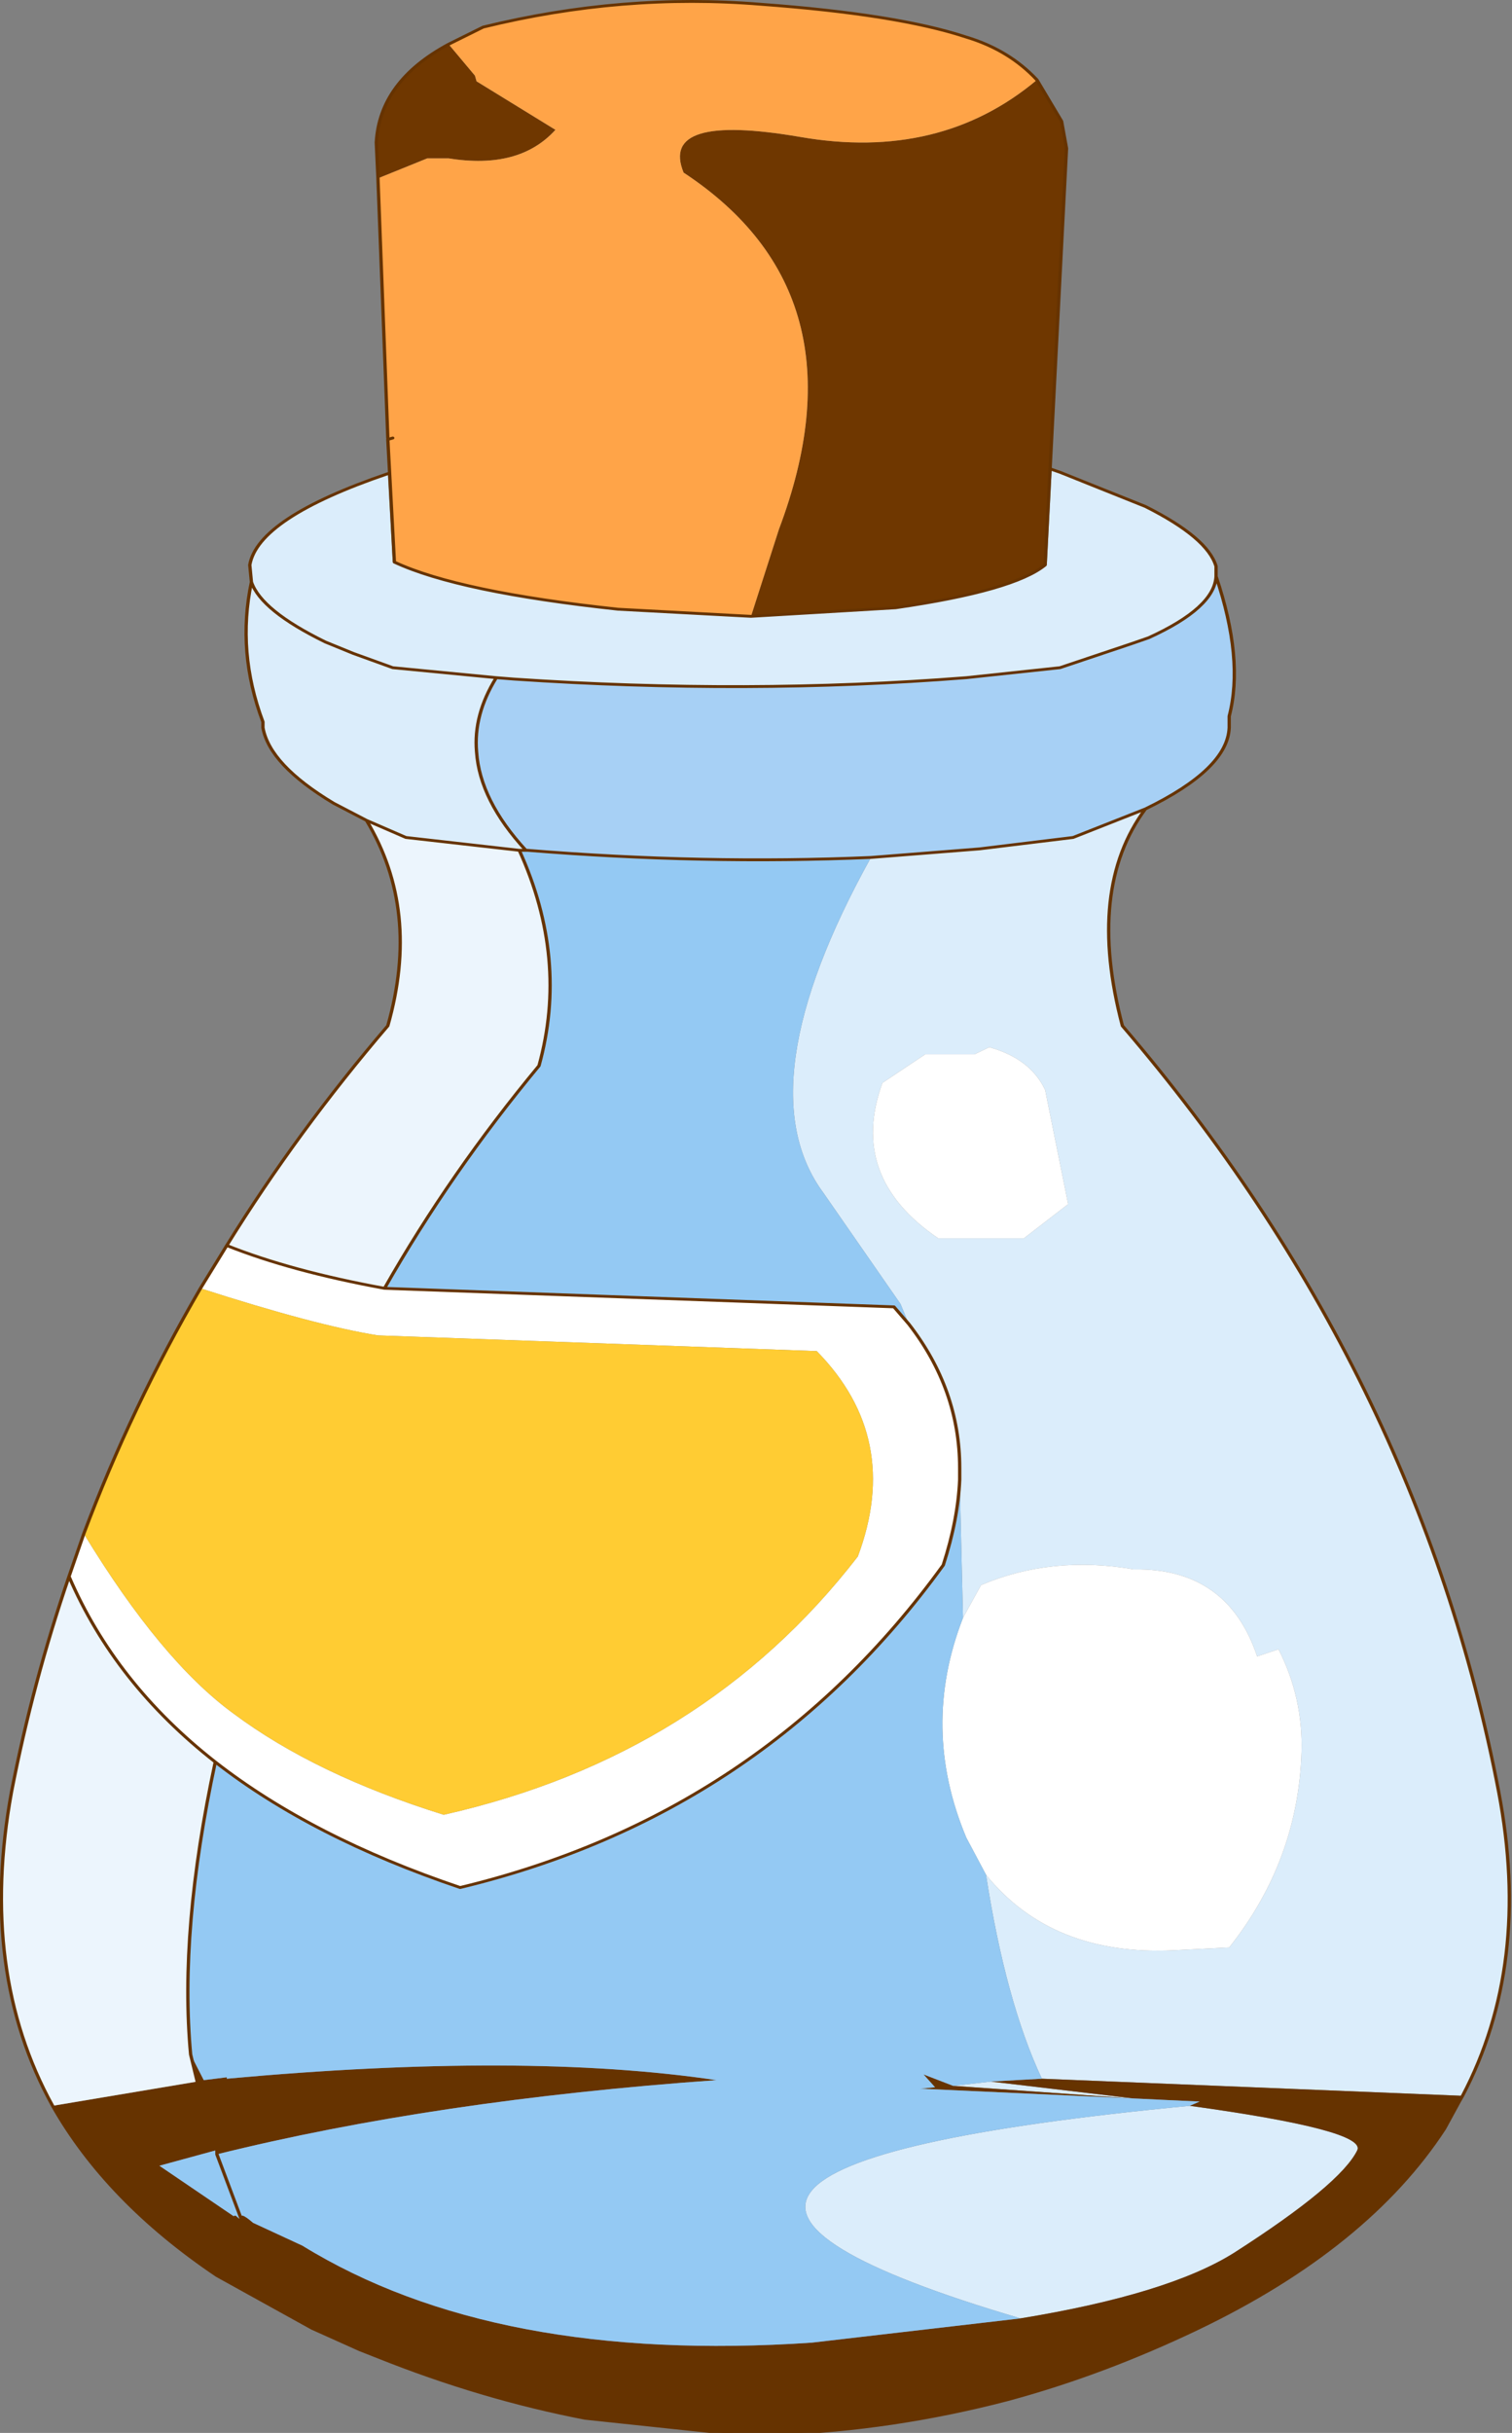
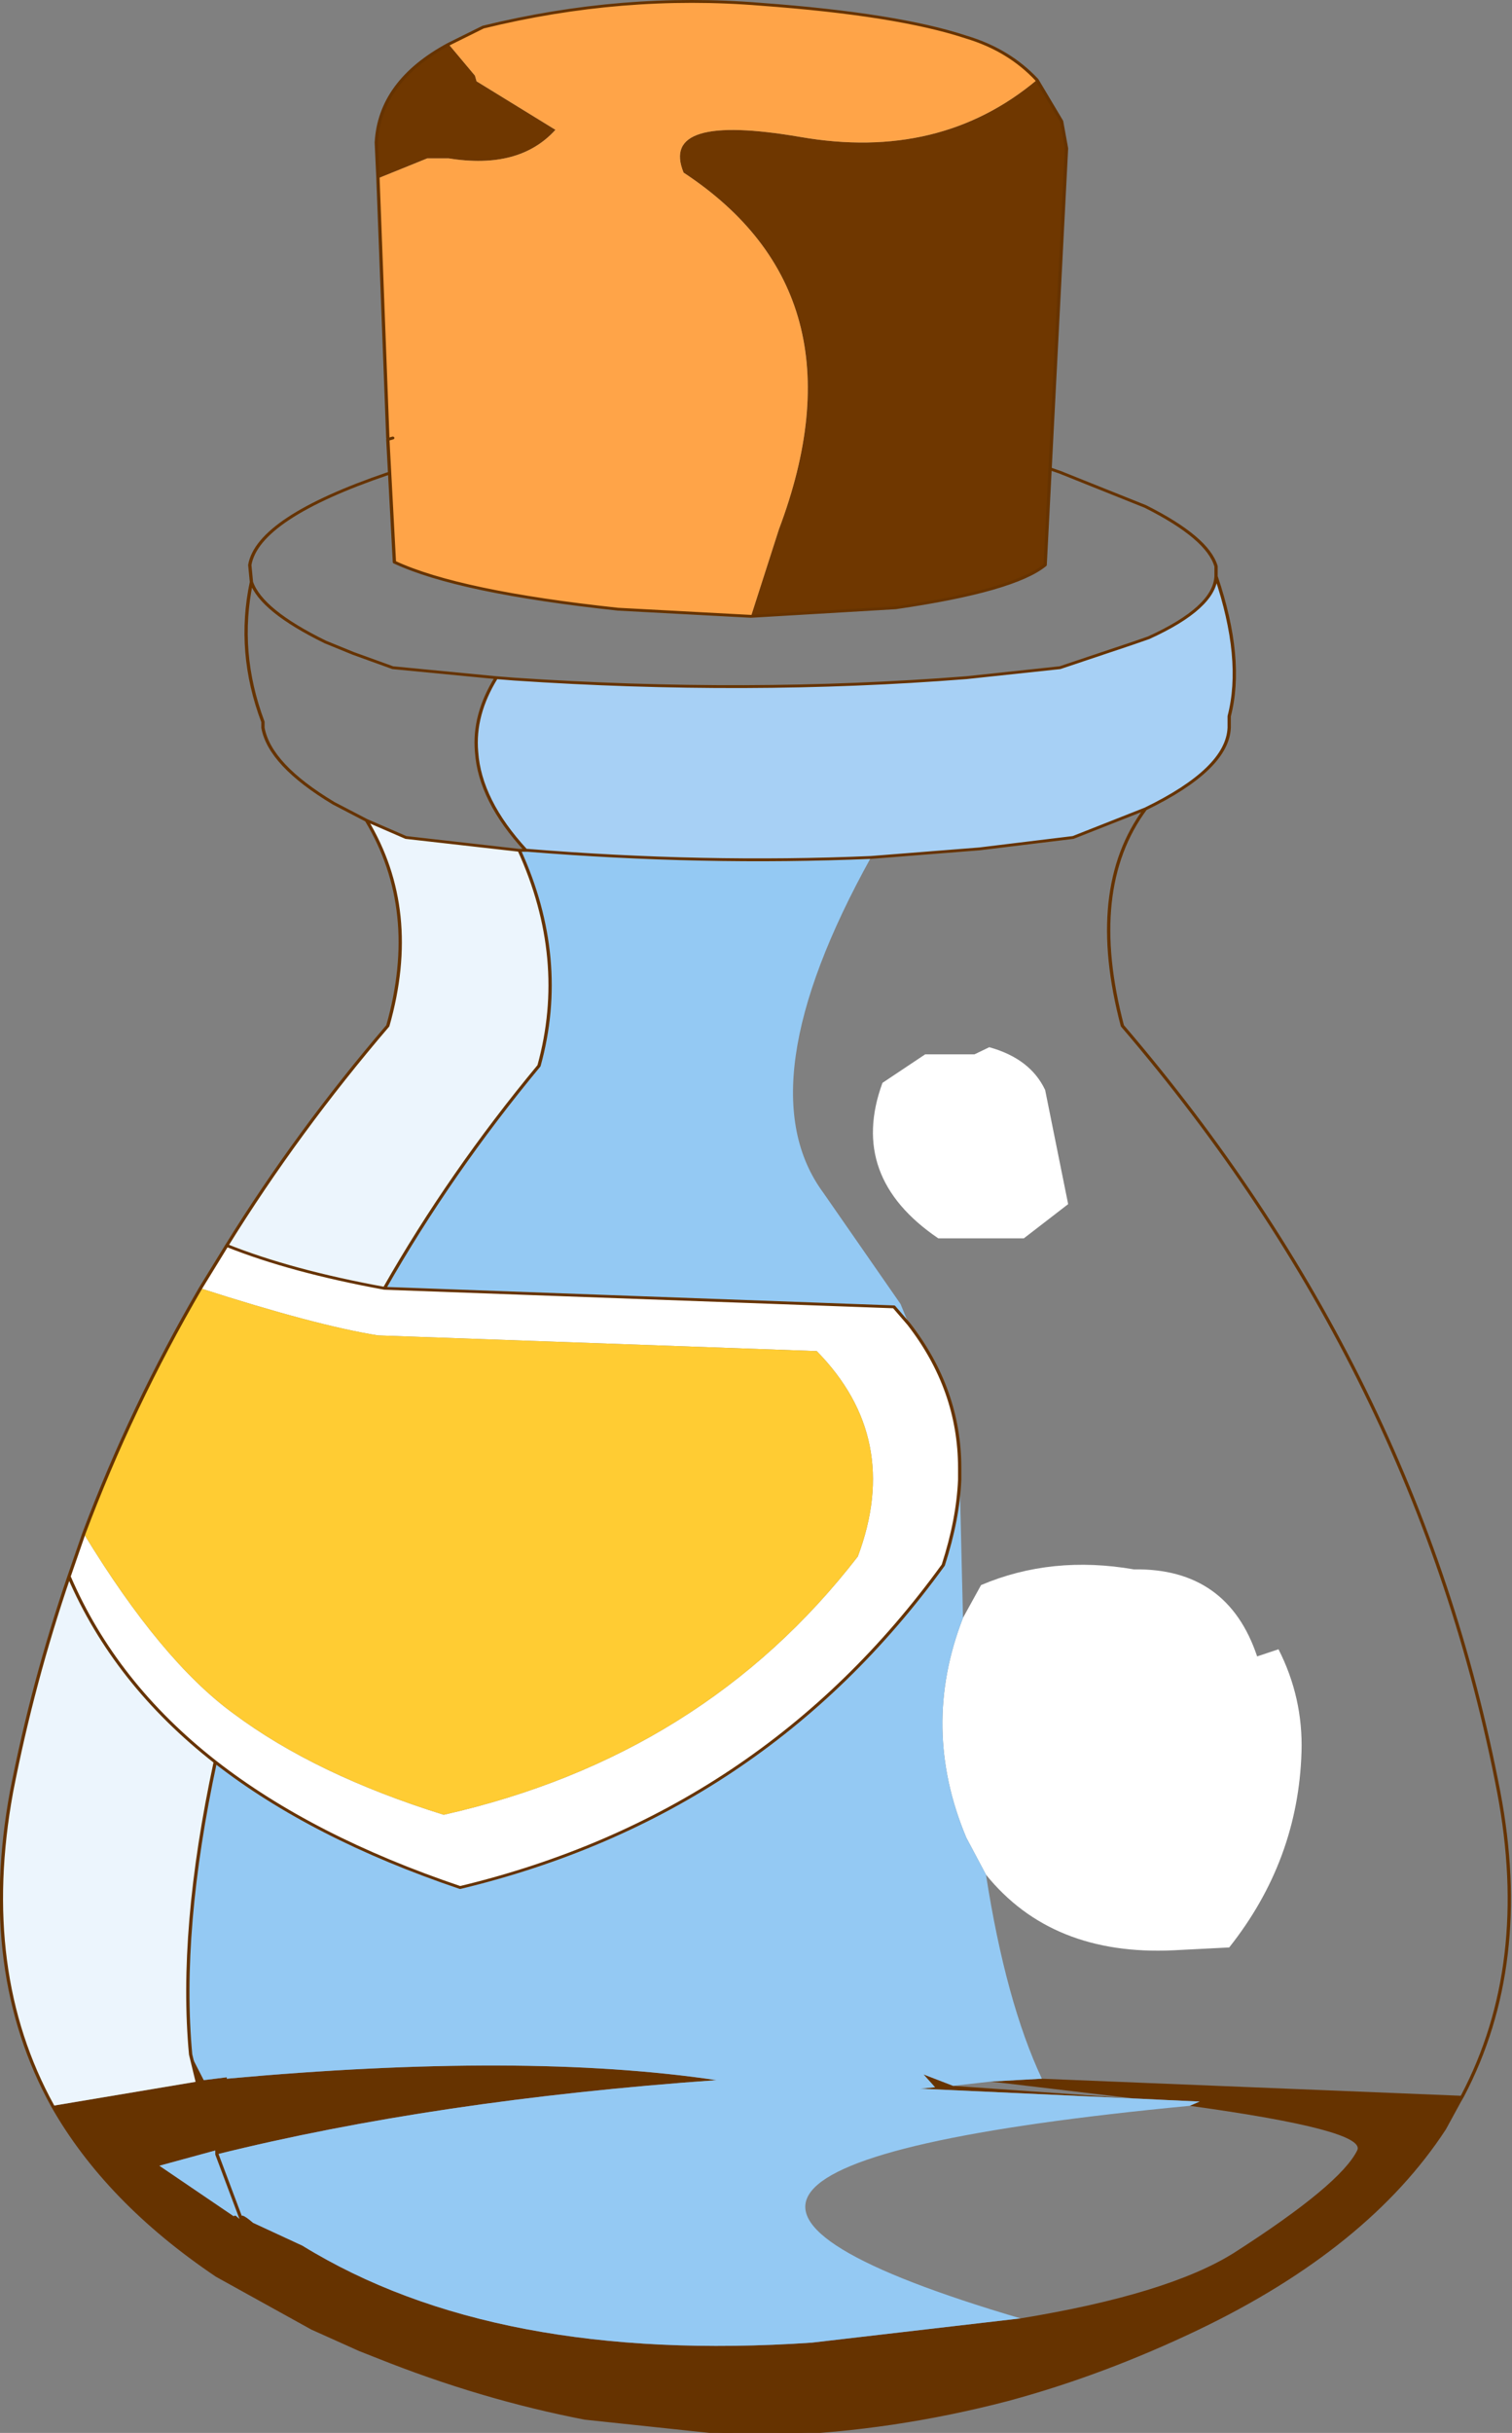
<svg xmlns="http://www.w3.org/2000/svg" xmlns:xlink="http://www.w3.org/1999/xlink" width="20.15px" height="32.4px">
  <rect width="100%" height="100%" fill="#808080" stroke="none" />
  <g transform="matrix(1, 0, 0, 1, -274.95, -205.8)">
    <use xlink:href="#object-0" width="45.95" height="85.35" transform="matrix(0.438, 0, 0, 0.38, 274.95, 205.8)" />
  </g>
  <defs>
    <g transform="matrix(1, 0, 0, 1, 22.95, 42.65)" id="object-0">
      <use xlink:href="#object-1" width="45.95" height="85.35" transform="matrix(1, 0, 0, 1, -22.95, -42.65)" />
    </g>
    <g transform="matrix(1, 0, 0, 1, 22.95, 42.65)" id="object-1">
      <path fill-rule="evenodd" fill="#6f3700" stroke="none" d="M-0.1 -21.05L0.75 -24.1Q3.45 -32.35 -2.15 -36.6Q-2.9 -38.7 1.4 -37.85Q5.65 -37 8.6 -39.85L9.35 -38.4L9.5 -37.45L8.85 -22.85Q7.9 -21.95 4.3 -21.35L-0.1 -21.05M-9.3 -41.1L-8.5 -40L-8.45 -39.8L-6.05 -38.1Q-7.15 -36.7 -9.3 -37.1L-9.95 -37.1L-11.45 -36.4L-11.5 -37.65Q-11.4 -39.8 -9.3 -41.1" />
      <path fill-rule="evenodd" fill="#ffa448" stroke="none" d="M8.6 -39.85Q5.65 -37 1.4 -37.85Q-2.9 -38.7 -2.15 -36.6Q3.45 -32.35 0.75 -24.1L-0.1 -21.05L-4.15 -21.3Q-9 -21.9 -10.95 -22.95L-11.15 -27.25L-11 -27.3L-11.15 -27.3L-11.45 -36.4L-9.95 -37.1L-9.3 -37.1Q-7.15 -36.7 -6.05 -38.1L-8.45 -39.8L-8.5 -40L-9.3 -41.1L-8.25 -41.7Q-4 -42.9 0.2 -42.5Q4.35 -42.15 6.45 -41.35Q7.75 -40.9 8.6 -39.85" />
-       <path fill-rule="evenodd" fill="#dbedfb" stroke="none" d="M-0.1 -21.05L4.3 -21.35Q7.9 -21.95 8.85 -22.85L8.9 -22.85L9.05 -26.2L9.3 -26.1L11.9 -24.9Q13.8 -23.8 14.05 -22.8L14.05 -22.45Q14 -21.35 12 -20.3L11.5 -20.1L9.3 -19.25L6.45 -18.9Q-0.2 -18.3 -7.3 -18.85L-7.85 -18.9Q-8.55 -17.6 -8.45 -16.3Q-8.35 -14.6 -6.95 -12.85L-7.15 -12.85L-10.6 -13.3L-11.8 -13.9L-12.8 -14.5Q-14.75 -15.85 -14.95 -17.15L-14.95 -17.35Q-15.75 -19.8 -15.3 -22.25L-15.35 -22.85Q-15.1 -24.5 -11.15 -26.05L-11 -22.95L-10.95 -22.95Q-9 -21.9 -4.15 -21.3L-0.1 -21.05M11.9 -14.3Q10.1 -11.5 11.2 -6.7Q20.2 5.4 22.65 20.15Q23.65 26.2 21.55 30.8L8.75 30.2Q7.65 27.5 7.05 23.05Q9.05 25.9 12.75 25.7L14.45 25.6Q16.55 22.55 16.65 18.75Q16.7 16.85 15.95 15.15L15.3 15.4Q14.4 12.3 11.55 12.35Q9.05 11.85 6.9 12.9L6.35 14.05L6.25 9.2L6.25 9L6.25 8.8Q6.25 6.05 4.7 3.75L4.45 3.05L2.1 -0.85Q-0.3 -4.6 3.55 -12.6L6.85 -12.9L9.7 -13.3L11.9 -14.3M8.85 -4.45Q8.4 -5.55 7.15 -5.95L6.7 -5.7L5.2 -5.7L3.9 -4.7Q2.85 -1.4 5.6 0.75L8.2 0.75L9.55 -0.45L8.85 -4.45M13.25 31.15Q18.6 32 18.35 32.7Q17.85 33.9 14.6 36.3Q12.6 37.75 8.1 38.6Q-7.2 33.4 13.25 31.15M6.05 30.45L7.2 30.3L11.6 30.9L6.05 30.45M-15.3 -22.25Q-15 -21.25 -13.05 -20.15L-12.2 -19.75L-11 -19.25L-7.85 -18.9L-11 -19.25L-12.2 -19.75L-13.05 -20.15Q-15 -21.25 -15.3 -22.25" />
      <path fill-rule="evenodd" fill="#a7d0f5" stroke="none" d="M14.05 -22.45Q14.9 -19.55 14.45 -17.55L14.45 -17.15Q14.4 -15.7 11.9 -14.3L9.7 -13.3L6.85 -12.9L3.55 -12.6Q-1.55 -12.35 -6.9 -12.85L-6.95 -12.85Q-8.35 -14.6 -8.45 -16.3Q-8.55 -17.6 -7.85 -18.9L-7.3 -18.85Q-0.2 -18.3 6.45 -18.9L9.3 -19.25L11.5 -20.1L12 -20.3Q14 -21.35 14.05 -22.45" />
      <path fill-rule="evenodd" fill="#663300" stroke="none" d="M21.55 30.8L21.45 31L21 31.95Q18.65 36.1 13.5 38.95Q10.6 40.55 7.7 41.45Q4.2 42.5 0.7 42.65L-0.65 42.65L-5.15 42.1Q-8.3 41.4 -11.45 39.95L-12 39.7L-13.45 38.95L-16.35 37.1Q-19.7 34.5 -21.35 31.15L-16.95 30.3L-17.15 29.35L-16.75 30.25L-16.05 30.15L-16.05 30.2Q-7 29.25 -1.15 30.25Q-9.7 30.95 -16.35 32.85L-16.35 32.7L-18.1 33.25L-15.8 35.05L-15.6 35.25L-15.6 35.15Q-15.7 34.8 -15.25 35.25L-13.75 36.05Q-7.9 40.2 1.75 39.45L8.1 38.6Q12.6 37.75 14.6 36.3Q17.85 33.9 18.35 32.7Q18.6 32 13.25 31.15L13.55 31L12.6 30.95L11.7 30.9L5.05 30.55L5.5 30.5L5.15 30.05L6.05 30.45L11.6 30.9L7.2 30.3L8.75 30.2L21.55 30.8M-12 39.7L-13.65 38.25Q-14.95 37.05 -15.75 35.35L-15.8 35.05L-15.75 35.35Q-14.95 37.05 -13.65 38.25L-12 39.7M-16.95 30.3L-16.35 32.7L-16.95 30.3" />
      <path fill-rule="evenodd" fill="#ecf5fd" stroke="none" d="M-21.35 31.15Q-23.6 26.45 -22.6 20.15Q-21.95 16.3 -20.85 12.6Q-19.45 16.35 -16.4 19.1Q-17.5 25 -17.15 29.35L-16.95 30.3L-21.35 31.15M-16.05 1Q-13.9 -3 -11.15 -6.7Q-10.15 -10.75 -11.8 -13.9L-10.6 -13.3L-7.15 -12.85Q-5.65 -9.05 -6.55 -5.3Q-9.25 -1.55 -11.25 2.5Q-14.1 1.9 -16.05 1" />
      <path fill-rule="evenodd" fill="#ffffff" stroke="none" d="M-20.85 12.6L-20.4 11.1Q-18.05 15.55 -15.85 17.4Q-13.35 19.55 -9.45 20.95Q-1.55 18.9 3.15 11.9Q4.5 7.75 1.9 4.7L-11.45 4.15Q-13.35 3.8 -16.85 2.5L-16.05 1Q-14.1 1.9 -11.25 2.5L4.25 3.15L4.7 3.75Q6.25 6.05 6.25 8.8L6.25 9L6.25 9.2Q6.2 10.6 5.75 12.2Q0.25 20.95 -8.95 23.5Q-13.45 21.75 -16.4 19.1Q-19.45 16.35 -20.85 12.6M8.85 -4.45L9.55 -0.45L8.2 0.75L5.6 0.75Q2.85 -1.4 3.9 -4.7L5.2 -5.7L6.7 -5.7L7.15 -5.95Q8.4 -5.55 8.85 -4.45M6.35 14.05L6.9 12.9Q9.05 11.85 11.55 12.35Q14.4 12.3 15.3 15.4L15.95 15.15Q16.7 16.85 16.65 18.75Q16.55 22.55 14.45 25.6L12.75 25.7Q9.05 25.9 7.05 23.05L6.45 21.75Q5.05 17.9 6.35 14.05" />
      <path fill-rule="evenodd" fill="#ffcc33" stroke="none" d="M-20.4 11.1Q-18.95 6.65 -16.85 2.5Q-13.35 3.8 -11.45 4.15L1.9 4.7Q4.5 7.75 3.15 11.9Q-1.55 18.9 -9.45 20.95Q-13.35 19.55 -15.85 17.4Q-18.05 15.55 -20.4 11.1" />
      <path fill-rule="evenodd" fill="#94c9f3" stroke="none" d="M-6.95 -12.85L-6.9 -12.85Q-1.55 -12.35 3.55 -12.6Q-0.3 -4.6 2.1 -0.85L4.45 3.05L4.7 3.75L4.25 3.15L-11.25 2.5Q-9.25 -1.55 -6.55 -5.3Q-5.65 -9.05 -7.15 -12.85L-6.95 -12.85M6.25 9.2L6.35 14.05Q5.05 17.9 6.45 21.75L7.05 23.05Q7.65 27.5 8.75 30.2L7.2 30.3L6.05 30.45L5.15 30.05L5.5 30.5L5.05 30.55L11.7 30.9L12.6 30.95L13.55 31L13.25 31.15Q-7.2 33.4 8.1 38.6L1.75 39.45Q-7.9 40.2 -13.75 36.05L-15.25 35.25Q-15.7 34.8 -15.6 35.15L-15.6 35.25L-15.8 35.05L-18.1 33.25L-16.35 32.7L-16.35 32.85Q-9.7 30.95 -1.15 30.25Q-7 29.25 -16.05 30.2L-16.05 30.15L-16.75 30.25L-17.15 29.35Q-17.5 25 -16.4 19.1Q-13.45 21.75 -8.95 23.5Q0.25 20.95 5.75 12.2Q6.2 10.6 6.25 9.2M-15.6 35.15L-16.35 32.85L-15.6 35.15" />
      <path fill="none" stroke="#663300" stroke-width="0.1" stroke-linecap="round" stroke-linejoin="round" d="M-0.1 -21.05L4.3 -21.35Q7.9 -21.95 8.85 -22.85L9.5 -37.45L9.35 -38.4L8.6 -39.85Q7.75 -40.9 6.45 -41.35Q4.35 -42.15 0.2 -42.5Q-4 -42.9 -8.25 -41.7L-9.3 -41.1Q-11.4 -39.8 -11.5 -37.65L-11.45 -36.4L-11.15 -27.3M-11 -27.3L-11.15 -27.25L-10.95 -22.95Q-9 -21.9 -4.15 -21.3L-0.1 -21.05M9.05 -26.2L9.3 -26.1L11.9 -24.9Q13.8 -23.8 14.05 -22.8L14.05 -22.45Q14.9 -19.55 14.45 -17.55L14.45 -17.15Q14.4 -15.7 11.9 -14.3Q10.1 -11.5 11.2 -6.7Q20.2 5.4 22.65 20.15Q23.65 26.2 21.55 30.8L21.45 31L21 31.95Q18.65 36.1 13.5 38.95Q10.6 40.55 7.7 41.45Q4.2 42.5 0.7 42.65L-0.65 42.65L-5.15 42.1Q-8.3 41.4 -11.45 39.95L-12 39.7L-13.45 38.95L-16.35 37.1Q-19.7 34.5 -21.35 31.15Q-23.6 26.45 -22.6 20.15Q-21.95 16.3 -20.85 12.6L-20.4 11.1Q-18.95 6.65 -16.85 2.5L-16.05 1Q-13.9 -3 -11.15 -6.7Q-10.15 -10.75 -11.8 -13.9L-12.8 -14.5Q-14.75 -15.85 -14.95 -17.15L-14.95 -17.35Q-15.75 -19.8 -15.3 -22.25L-15.35 -22.85Q-15.1 -24.5 -11.15 -26.05M14.05 -22.45Q14 -21.35 12 -20.3L11.5 -20.1L9.3 -19.25L6.45 -18.9Q-0.2 -18.3 -7.3 -18.85L-7.85 -18.9Q-8.55 -17.6 -8.45 -16.3Q-8.35 -14.6 -6.95 -12.85L-6.9 -12.85Q-1.55 -12.35 3.55 -12.6L6.85 -12.9L9.7 -13.3L11.9 -14.3M-11.25 2.5L4.25 3.15L4.7 3.75Q6.25 6.05 6.25 8.8L6.25 9L6.25 9.2Q6.2 10.6 5.75 12.2Q0.25 20.95 -8.95 23.5Q-13.45 21.75 -16.4 19.1Q-17.5 25 -17.15 29.35L-16.95 30.3L-16.35 32.7L-16.35 32.85L-15.6 35.15L-15.6 35.25L-15.8 35.05L-15.75 35.35Q-14.95 37.05 -13.65 38.25L-12 39.7M-7.15 -12.85L-6.95 -12.85M-7.85 -18.9L-11 -19.25L-12.2 -19.75L-13.05 -20.15Q-15 -21.25 -15.3 -22.25M-11.8 -13.9L-10.6 -13.3L-7.15 -12.85Q-5.65 -9.05 -6.55 -5.3Q-9.25 -1.55 -11.25 2.5Q-14.1 1.9 -16.05 1M-16.4 19.1Q-19.45 16.35 -20.85 12.6" />
    </g>
  </defs>
</svg>